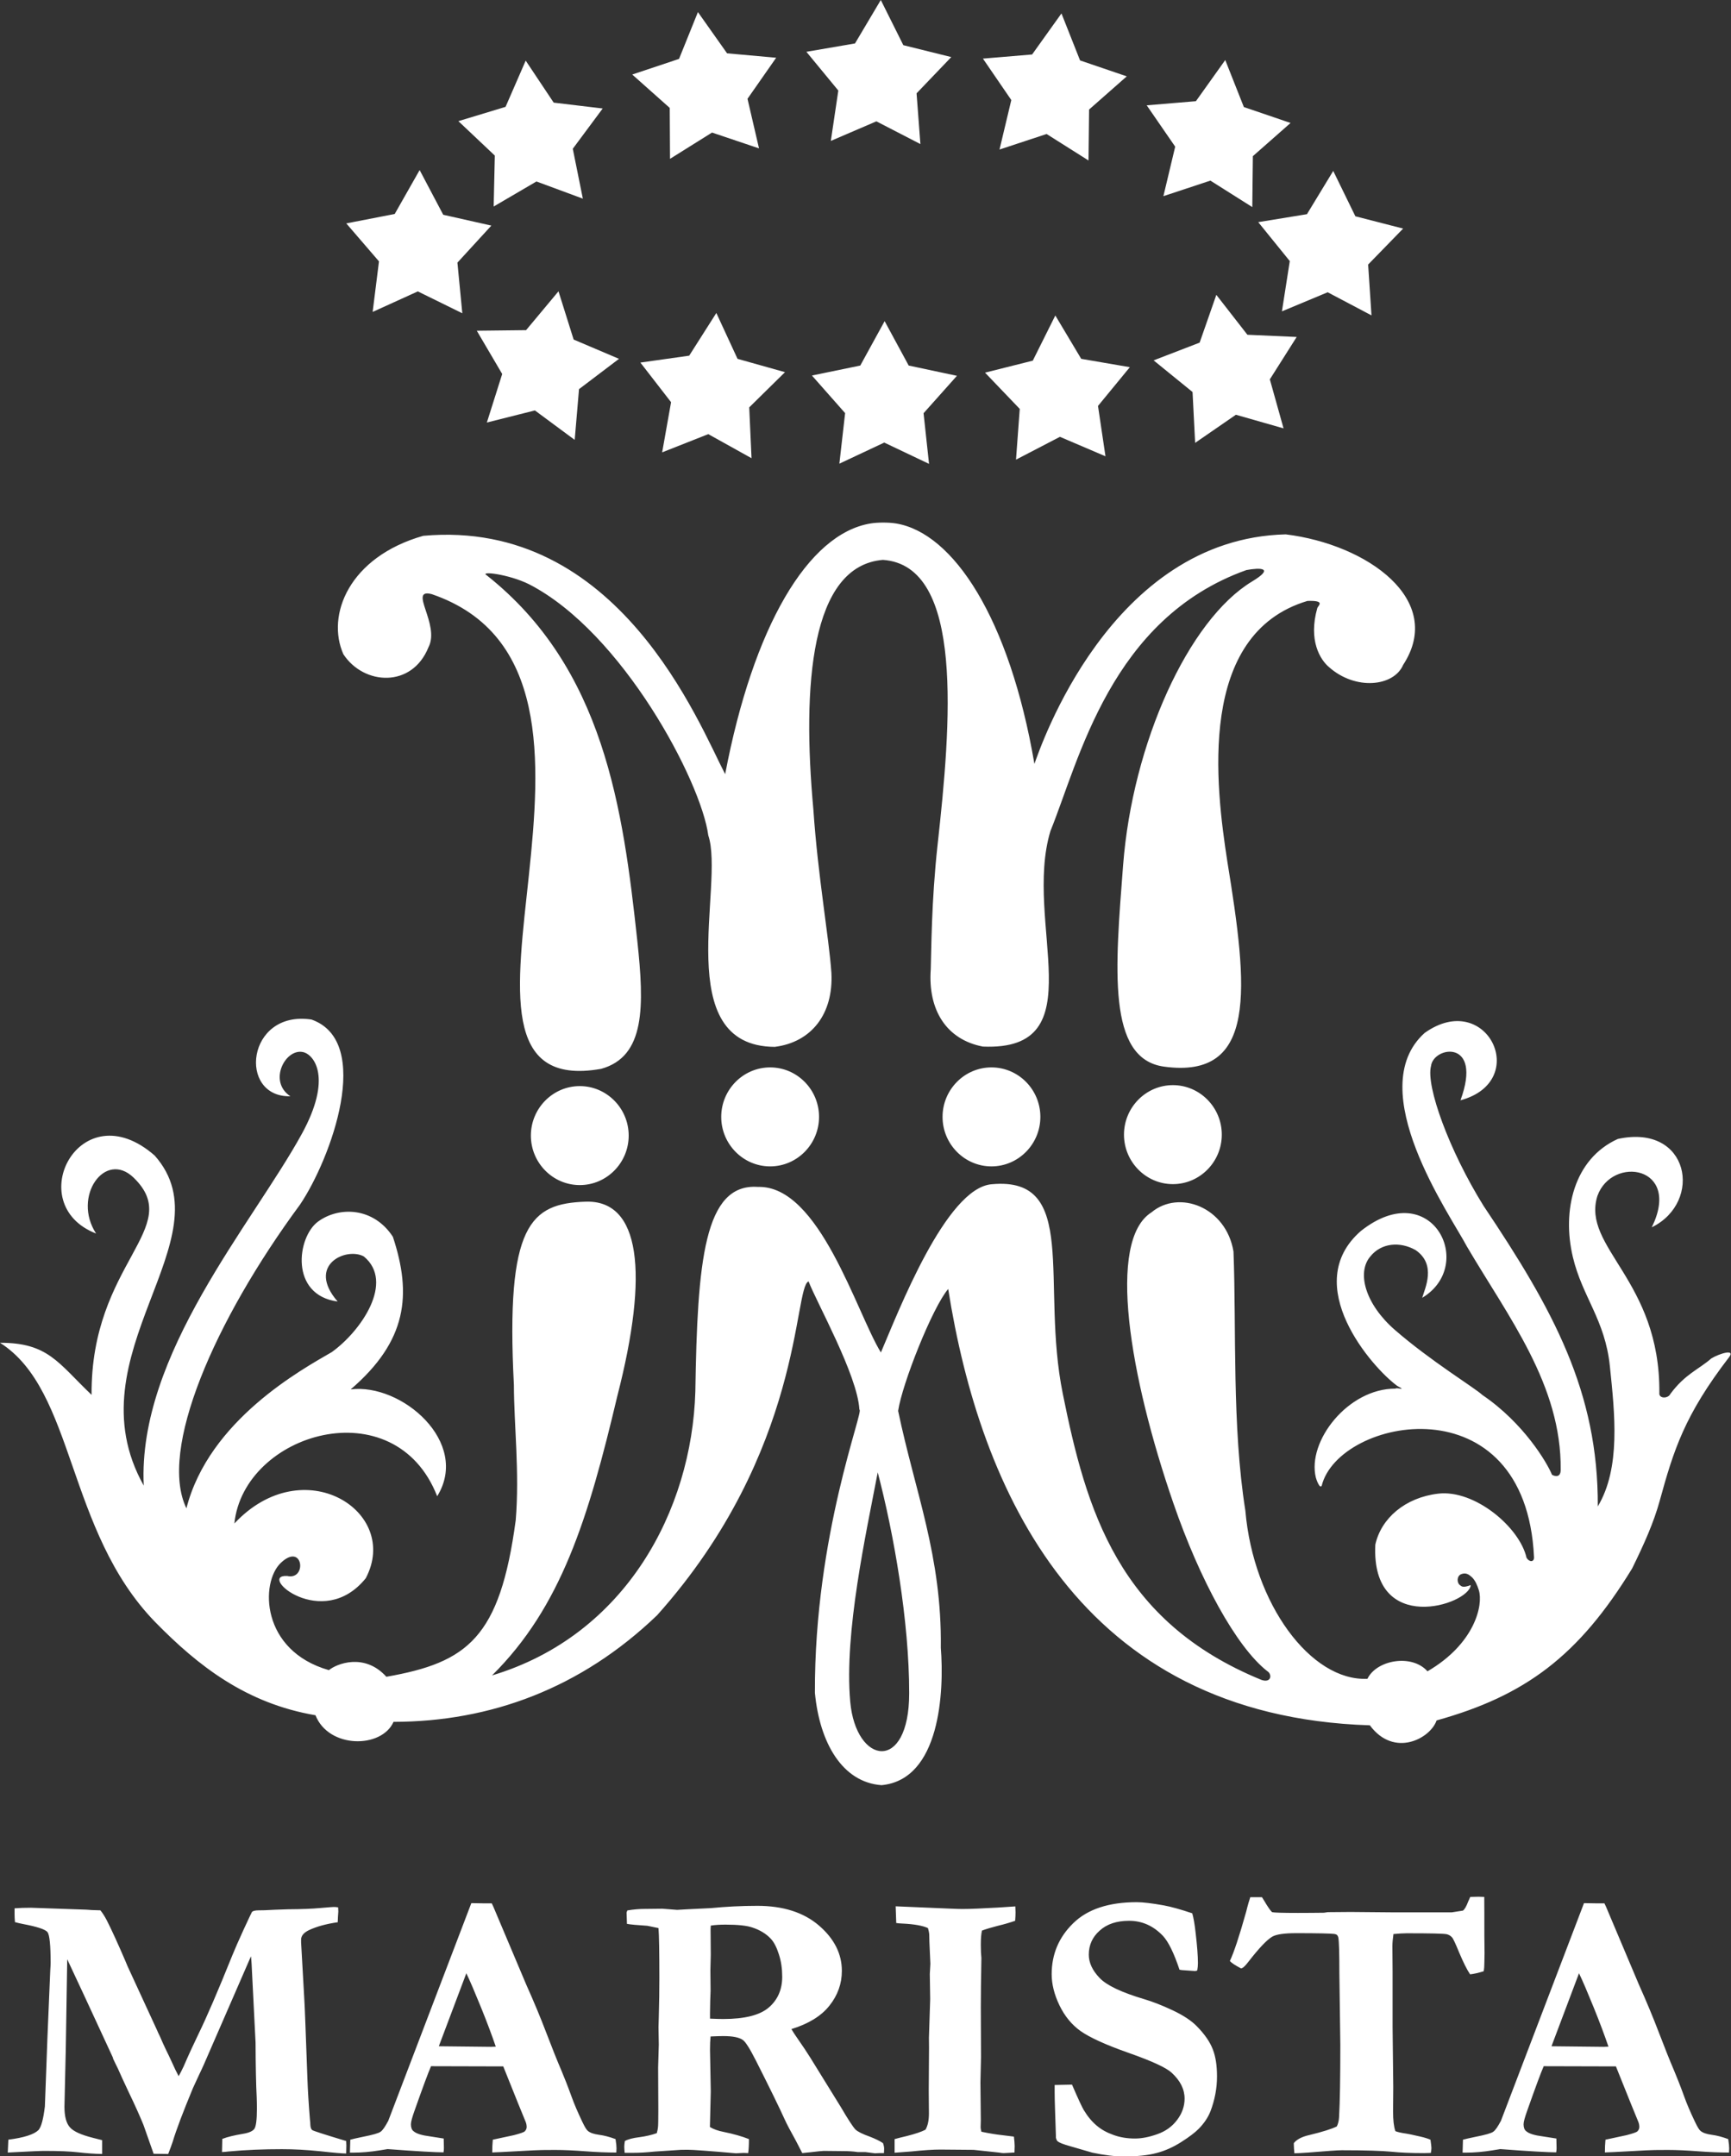
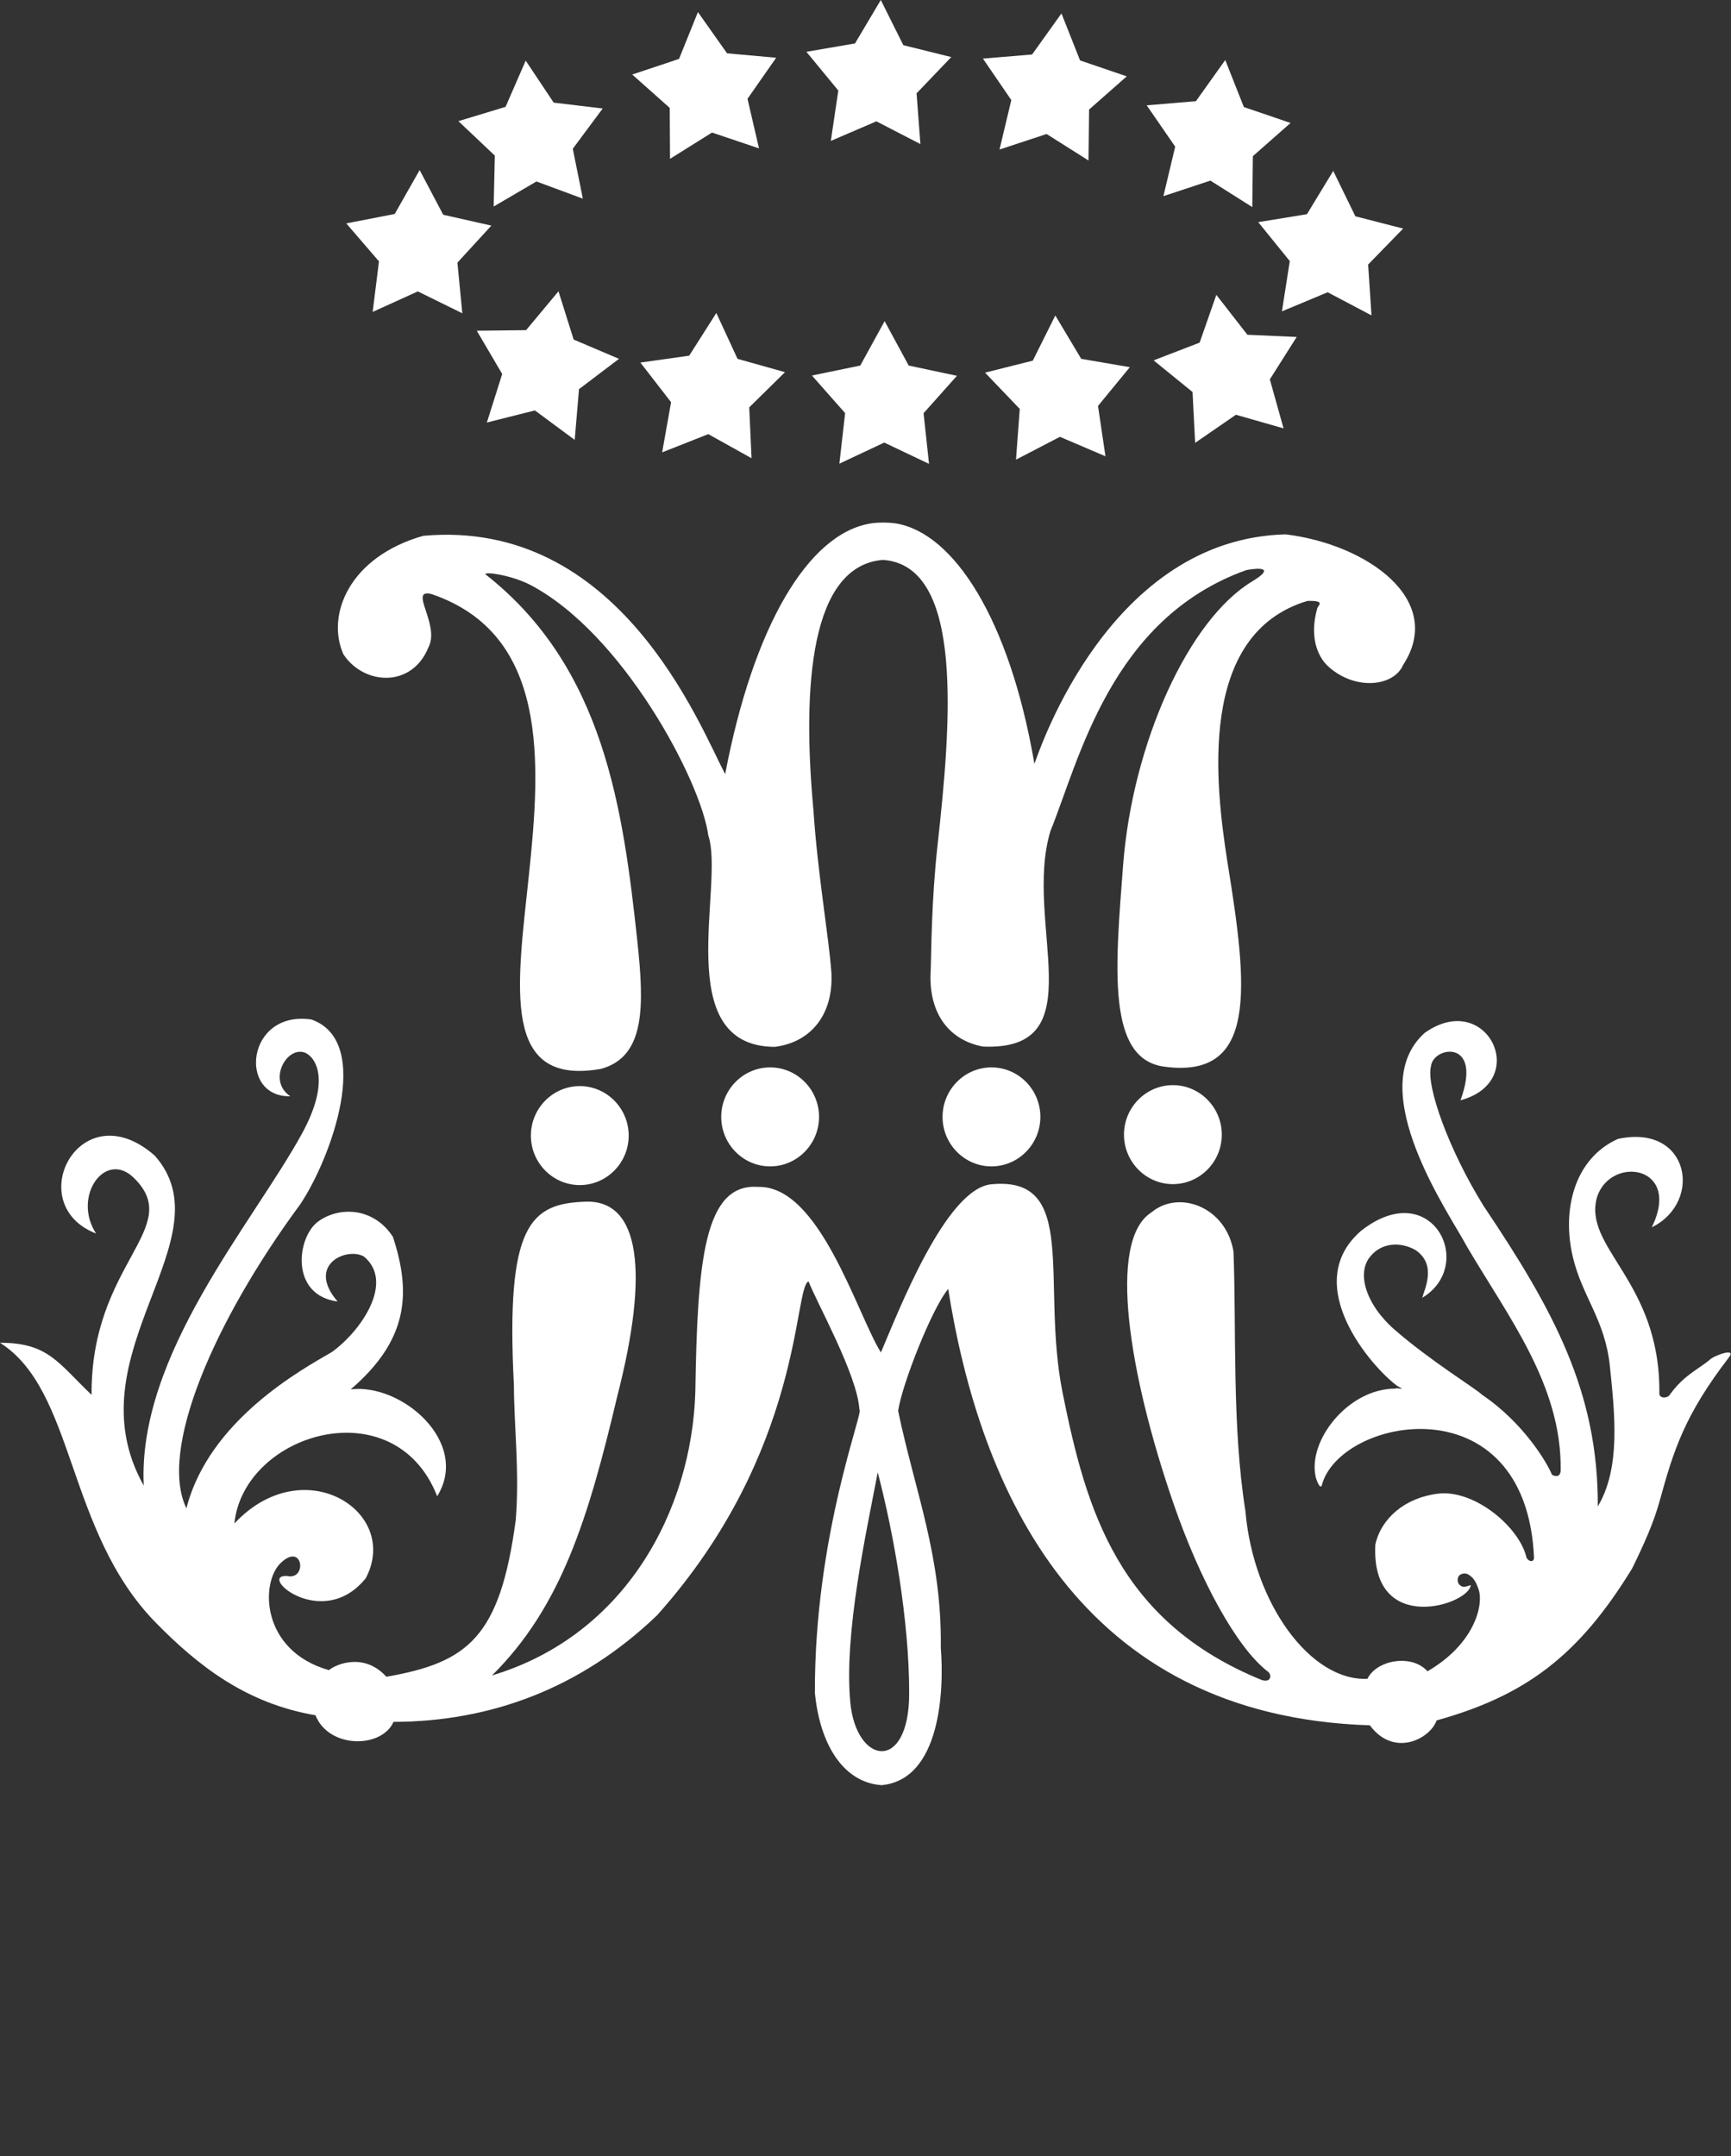
<svg xmlns="http://www.w3.org/2000/svg" id="Layer_1" x="0px" y="0px" viewBox="0 0 1805.1 2248" style="enable-background:new 0 0 1805.1 2248;" xml:space="preserve">
  <rect x="0" y="0" width="1805.1" height="2248" fill="#333333" stroke="none" />
  <style type="text/css">	.st0{fill-rule:evenodd;clip-rule:evenodd;fill:#FFFFFF;}	.st1{fill:#FFFFFF;}</style>
  <g>
    <path class="st0" d="M548.2,63.2l29.2,43.8l51.1,6.1l-31.2,42l10.5,52l-48.4-17.9l-44.6,26.1l1.2-53.1l-38-35.9l49.2-14.9  L548.2,63.2z M727.8,12.6l30.4,43l51.2,4.6L779.5,103l12,51.7l-49-16.5l-43.8,27.4l-0.3-53.1l-39.1-34.8l48.8-16.3L727.8,12.6z   M918.5,0L942,47.1L992,59.5l-36.2,37.8l4,52.9l-45.9-23.7l-47.5,20.4l7.8-52.5L840.9,54l50.7-8.7L918.5,0z M1106.9,14l19.4,49  l48.7,16.6l-39.3,34.6l-0.6,53.1l-43.7-27.6l-49.1,16.2l12.3-51.6L1025,61.1l51.3-4.3L1106.9,14z M1277.7,62.6l19.4,49l48.7,16.6  l-39.3,34.6l-0.6,53.1l-43.7-27.6l-49,16.2l12.3-51.6l-29.7-43.1l51.3-4.3L1277.7,62.6z M1390.3,178.2l23.1,47.3l49.8,12.8  l-36.5,37.5l3.5,53l-45.7-24.1l-47.7,19.9l8.2-52.4l-32.9-40.6l50.8-8.3L1390.3,178.2z M1268.4,307.4l32.4,41.6l51.4,2.3l-28,44.2  l14.3,51.1l-49.7-14.2l-42.5,29.3l-2.7-53l-40.6-33l48-18.5L1268.4,307.4z M1100.5,328.9l27,45.2l50.7,8.7l-33.2,40.4l7.8,52.5  l-47.5-20.3l-45.8,23.8l3.9-52.9l-36.2-37.8L1077,376L1100.5,328.9z M922.5,334.8l25.1,46.3l50.3,10.7l-34.8,39l5.7,52.8  l-46.7-22.2l-46.8,22l6-52.7l-34.6-39.2l50.4-10.4L922.5,334.8z M747,326.3l22.1,47.8l49.5,13.9l-37.3,36.7l2.4,53l-45.1-25.1  l-48.1,19l9.3-52.3L667.8,378l50.9-7.2L747,326.3z M582.4,303.7l15.8,50.3l47.3,20.1l-41.7,31.6l-4.5,52.9l-41.5-30.7l-50.1,12.6  l16-50.6l-26.5-45.1l51.4-0.6L582.4,303.7z M437.6,177.3l24.6,46.6l50.2,11.3L477,273.8l5.1,52.8l-46.4-22.8l-47.1,21.4l6.6-52.7  l-34.1-39.6l50.5-9.8L437.6,177.3z M920.7,583.7c85.3,5.8,70.9,171.6,57,297.3c-6.5,58.9-6.5,111.6-7.1,129.5  c-3.1,42.7,16.5,73.4,54.4,80.6c118.2,5,41.6-129.2,70.4-224.7c30-73.8,62.7-221.5,204.4-272.1c14.8-2.7,29.6-2.4,5.9,11.9  c-66.5,40.1-124.7,168.7-134.5,295.6c-8.3,108.1-17,202,42.6,210.2c97.8,13.4,87.6-81.5,66.2-213.1c-12.4-79.7-32-237.9,83.4-272.4  c19.6-0.7,11,5,10.3,7.4c-9.6,33.8,3.1,53.9,12.1,61.5c27.7,24.7,67.7,20.4,77.4-2.2c44.1-67.6-37.1-125.6-122.4-136.1  c-183.2,4.5-256.3,223.3-262.1,239.3c-26-152-84.7-241-144.5-250.7c-7.6-1.2-18.8-1.2-26.2,0c-65.6,10.6-122.6,108.1-151.8,261.4  c-27-51.5-110.7-266.8-314.8-248.5c-77.4,22-101.5,82.7-83.3,123.5c21.3,32.4,71.6,35.4,88.7-7.3c12.5-23.7-21.7-61.8,3.4-55.4  c244,83.4-32.6,532.2,176.7,494.9c46.2-12.8,45-65.4,37.7-133.4c-14.9-137.9-34.8-284.2-156.9-381c-8.6-5,22.7-1.4,44,9.2  c97.6,50.2,179.6,206,186.9,261.8c17.4,51.5-40.2,219.9,69.3,220.5c38.3-4.8,61.3-34.3,59.1-77.1c-2.6-37.5-14.1-100.8-18.8-170.3  C836.3,714.4,845.3,589.9,920.7,583.7z M1223.1,1131.3c-28.1,0-51,23.2-51,51.6c0,28.4,22.9,51.6,51,51.6c28.1,0,51-23.2,51-51.6  C1274.1,1154.5,1251.2,1131.3,1223.1,1131.3z M1033.9,1112.8c-28.1,0-51,23.2-51,51.6c0,28.4,22.9,51.6,51,51.6  c28.1,0,51-23.2,51-51.6C1084.9,1135.9,1062,1112.8,1033.9,1112.8z M803.1,1112.8c-28.1,0-51,23.2-51,51.6  c0,28.4,22.9,51.6,51,51.6c28.1,0,51-23.2,51-51.6C854.1,1135.9,831.2,1112.8,803.1,1112.8z M604.6,1132.3c-28.1,0-51,23.2-51,51.6  c0,28.4,22.9,51.6,51,51.6s51-23.2,51-51.6C655.6,1155.4,632.6,1132.3,604.6,1132.3z M915.3,1535c16.8,64,32.9,155.6,32.8,230.3  c0,83.2-55.6,74.9-61.5,8.6C880.2,1701.8,903.2,1598.7,915.3,1535z M610.6,1252.8c57.2-2,66.3,73.8,33.2,202.4  c-30.3,128-58.6,220.1-130.7,291.5c139.5-41.9,208.3-172.3,212-295.8c2.1-136.1,9.2-217.6,65.4-213.5  c64.1-1.8,102.7,131.4,128.1,172.6c17.4-40.4,67.8-172.2,115.9-175.4c91.4-8.3,50.4,103.3,73.8,218.5  c24.4,121.1,57.8,237.4,207.5,298.4c10.3,3.2,10.8-6.2,5.8-9.2c-32.3-25.2-70.4-95.1-97.9-174.9c-45.9-132.9-69.6-274-22.9-303.5  c28.6-23.9,77.8-5.7,85.5,40.9c3.1,81.1-1.7,181.6,12.4,270.3c8.3,96.7,68.2,178,127.3,175.1c9.4-19.6,46.2-26.3,62.6-7.8  c49.5-28.8,58.4-69.4,53.5-84.7c-1.5-4.8-3.8-10.4-7.4-13.6c-2.8-2.5-5.8-4.8-10.6-3.1c-5,1.7-5.2,8.9-1.6,11.6  c1.8,1.3,3,3,11.2-0.1c-1.5,20.5-104.2,53.7-99.5-42.2c6.1-27.5,31.1-49,65.4-53.1c38.1-4.6,85.2,35,92.3,66.9c3,4.8,8,4.5,7.8-0.6  c-8.6-184.5-203.6-146-221.4-74.6c-2,3.7-5.5-6.1-6.1-8.4c-9.4-37.8,33.5-93,83-92.8c1.9-1.6,12.5,3,1.8-2.9  c-25.8-18.7-102.2-105.5-37.8-161.5c73.6-58.2,120.9,35.5,63.9,69.7c2.8-9.9,15.2-34.7-7-49.8c-16.2-9.1-35.7-7.5-47.1,6.7  c-14.4,16.8-5.3,49.7,25.6,76.6c37.5,32.6,83.8,60.7,91.2,67.8c43.1,29.2,67.5,70.6,72.6,83.1c0.2,0.4,9,5.1,9.1-4.9  c1-88.5-54.5-159.3-97.8-233c-17-32.4-109.6-163.6-44.1-222.6c64.8-46.2,111.5,50.3,37.4,70.2c23.6-64.3-28.1-56.5-30.7-35.8  c-5.6,20.7,18.9,88.2,54.8,145.9c72.5,108,119.7,193.8,119.1,313.3c24.1-40.2,17.7-96.7,12.6-146.2c-5-48.5-28.7-72.1-38.6-113.8  c-11.5-48.3,0.9-102.3,46.9-123.1c74.8-16.3,89.2,65.8,35.4,92.1c31.5-64.1-41.5-75.1-56.7-32.7c-16.8,53.6,65.6,87.6,64.6,205.4  c-0.7,6.1,9.1,6.1,11.5,1c15.4-20.8,29.6-25.5,42.7-37c8.4-5.1,25.3-10.2,18.6-1.4c-46.6,60.6-57.9,97-72.5,150.1  c-6.2,22.4-15.9,44.2-28.7,70.3c-55.9,91.4-111.6,132.7-203.9,158.4c-6.3,18.7-44.2,39.4-69.6,5.1  c-303.5-9.7-406.5-245.3-439.7-454.9c-16.5,19.3-48.1,99.1-52.2,127.1c17.7,84.9,45.7,151.2,44.5,246.9  c3.6,45.7-0.6,137.5-61.8,143.3c-40.7-2.9-64.5-43.8-69.5-96.3c-0.6-165,51.9-295.5,46.4-295.2c-1.9-35.8-44.9-112.3-53-133.7  c-15.9,5.9-4.9,176.9-157.9,348c-79.5,76.3-173.7,111-274.9,111.2c-12.5,28-67.6,28-81.4-6.9c-72.1-12.3-122.2-51.2-167.2-97.2  C68.9,1595.5,78.6,1449.6,0,1399.9c50.2-0.1,60.5,20.9,95.5,54.3c-1-137.7,98-173.9,43.9-226.4c-29.9-29-64.3,19.8-39.2,58.2  c-78.4-30.5-16.7-149.3,61.1-81.3c77.3,87.2-88.3,207.2-11.4,344.1c-6.6-136.6,113.3-272.7,164.9-366.8  c31.9-58.2,12.9-82.3,1.5-85.1c-18.6-4.5-37.1,30.5-13.5,46c-55.1,1.3-45.9-90.2,22-80c64.9,22.9,20.3,145.1-11.9,192.9  C223.5,1377,165,1511.9,194.4,1572.5c23.5-92.1,120.8-145,151.6-162.9c30.4-21.8,65.8-73,33.4-99.7c-18.3-10.1-60.3,9-27.3,47  c-50.2-6.7-42.4-67.2-20.5-83.3c21.9-16.1,57.9-15.2,78.1,15.8c19.9,60.3,14.9,108.5-44,159.1c53.1-6.7,125,55.2,90.2,111.4  c-44.2-113.1-201.7-66.3-211.5,28.4c72.2-77.1,173.7-12.2,137,57.1c-45.2,55.9-113.7-4-82-2.4c21.1,4.9,16.8-35.7-6.5-13.7  c-21.6,20.4-21.1,91.6,50.1,111.9c7.7-6.5,37-18.5,59.9,6.9c84.7-14.9,118.4-40.5,134.9-163.2c4.1-49.9-1.8-99.2-1.9-141  C527.2,1275.9,553.4,1254.8,610.6,1252.8z" />
-     <path class="st1" d="M1617.9,2133.3c30.8,0.4,48.9,0.6,54.4,0.6l5-0.2c-4-11.7-9.1-25.4-15.4-40.9c-6.3-15.5-11.4-27.5-15.3-35.6  L1617.9,2133.3z M1525.2,2244.1l0.4-13.4c2.5-0.7,6.9-1.7,13.2-3c10.1-2,16.3-3.7,18.4-5.3c2.2-1.5,4.8-5.4,8-11.4l39.8-104.3  l46.8-122.6c4.3,0.1,8.5,0.2,12.4,0.2h8.9l1.7,3.6l34.3,81.2c7.7,17.2,14.7,33.9,20.9,50.2c6.2,16.2,11.5,29.5,15.9,39.7  c2.6,6.2,6.3,15.4,10.8,27.8c2.4,6.7,6,15.1,10.8,25.2c2.6,5.5,4.6,8.7,5.9,9.6c2.4,2,6.3,3.3,11.6,4c5.3,0.7,11,2.2,17.2,4.5  c0.7,4.4,1,7.6,1,9.7c0,0.9-0.1,2.4-0.2,4.3c-9.8,0-20.5-0.4-32.2-1.3c-11.7-0.9-22.2-1.4-31.6-1.4c-10.4,0-17.8,0.1-22.5,0.4  l-33.5,1.8l-9.6,0.4c0-4.6,0.2-9,0.6-13.3l21.9-4.7c6.5-1.7,10.4-3,11.4-4c1.3-1.3,2-2.8,2-4.5c0-1.7-0.3-3.5-1-5.3l-7.9-19.3  l-15.5-38.6l-75.3-0.2c-2.8,6.3-8.5,21.7-17.2,46.3c-2.5,7-3.8,11.7-3.8,14.2c0,3.4,0.9,5.9,2.8,7.3c3,2.6,8.8,4.3,17.4,5.4  c1.1,0.2,5.9,0.9,14,2.2c0.1,4.7,0.2,8,0.2,9.8c0,1.5-0.1,3-0.4,4.6c-8.1,0-27.6-1.1-58.3-3.4l-8.1,1.3c-9.8,1.6-19,2.4-27.8,2.4  H1525.2z M1303.8,1977.9h12.2c0.9,1.5,1.6,2.6,2,3.2c3.7,6.3,6.5,10.5,8.5,12.4c1.7,0.5,10.8,0.8,27.1,0.8c10.1,0,19.1-0.1,27-0.2  l4-0.6l23.8-0.2l44.5,0.4h61l11.6-1.8c1.7-1.1,3.6-4.3,5.5-9.4c0.5-1.2,1.3-2.8,2.2-4.9l8.7-0.2c1.3,0,3.2,0.1,5.9,0.2  c0.1,9,0.1,22.7,0.1,41l0.2,17.6l-0.2,10c0,3.4-0.2,6.4-0.7,8.9c-5.4,1.7-10.2,2.8-14.2,3.2c-3.4-5.1-7.1-12.6-11.2-22.3  c-4-9.8-6.5-15.1-7.6-16.2c-1.5-1.7-3.4-2.8-5.5-3.3c-3.1-0.7-17-1-41.8-1c-3.6,0-8.3,0.3-13.8,0.8c-0.7,5.1-1.1,9.3-1.1,12.6  l0.2,26.4v57.9l0.7,62.5l-0.2,25.6c0,9.1,0.8,15.9,2.4,20.5c2.1,0.9,5.9,1.8,11.6,2.6c1.1,0.1,5.9,1.1,14.6,3.1  c4,0.9,7.5,2,10.4,3.2c0.7,4.8,1,7.7,1,8.7c0,1.2-0.2,2.9-0.6,5.1c-2.9,0.1-5.2,0.2-7.1,0.2c-13.5,0-25-0.5-34.5-1.5  c-9.4-0.9-26.6-1.5-51.4-1.5c-4,0-15.5,0.8-34.7,2.4c-7.5,0.5-12.4,0.8-14.6,0.8c-0.1-2-0.3-3.5-0.4-4.5l-0.2-4.6v-1.5  c2.9-3.8,8.3-6.7,16.4-8.5c13.7-3.3,23.1-6.3,28.4-8.9c1.3-2.5,2.2-5.8,2.4-9.8c0.9-15.8,1.3-40.9,1.3-75.3l-1-74.6  c0-20.5-0.3-32.9-1.1-37.3c-0.3-1.1-0.7-2-1.4-2.6c-0.6-0.6-1.5-0.9-2.8-1.1c-4-0.5-17.4-0.8-39.8-0.8c-12.3,0-20.6,1.2-24.8,3.6  c-5.7,3.3-14.1,12.2-25.4,26.8c-3.2,4.2-5.7,6.3-7.3,6.3c-6.1-3.2-9.9-5.7-11.6-7.7c4.1-8.5,9.8-25.6,17-51.3  C1301.3,1985.7,1302.9,1980.6,1303.8,1977.9z M1243.3,1994.7c1.3,4.5,2.5,11.2,3.5,20.3c1.6,13.5,2.4,24.1,2.4,31.6  c0,2.4-0.2,4.9-0.7,7.7l-2,0.6l-14.1-1l-2.4-0.4c-5.8-17.3-11.5-29.1-17.3-35.3c-10-10.5-21.8-15.7-35.3-15.7  c-12.9,0-23.1,3.4-30.6,10.2c-7.6,6.7-11.4,15.1-11.4,25.1c0,8.4,3.8,16.5,11.2,24.2c7.3,7.8,23,15.2,46.9,22.3  c8.1,2.4,17.8,6.1,29.1,11.4c11.3,5.3,20,11,25.9,17.2c7.9,8.1,13.3,16,16.2,23.6c3,7.6,4.4,17,4.4,28.3c0,12.3-2.3,24.5-6.9,36.5  c-2.5,6.3-6.5,12.2-12,17.9c-3.9,4-10,8.6-18.3,13.9c-8.3,5.3-16.9,9.2-25.8,11.5c-8.8,2.4-20.3,3.6-34.2,3.6  c-9.2,0-20.2-1.3-32.9-4l-23.7-6.9c-6.5-1.8-10.7-3.5-12.4-4.9c-0.7-0.5-1.3-1.8-1.8-3.8v-2.2c0-1.5-0.3-10.4-0.9-27.1  c-0.3-8.5-0.4-14.5-0.4-18.1v-7.5l18.1-0.4c6.3,14.6,10.4,23.4,12.2,26.4c4,6.7,8.5,12.1,13.5,16.3c4.9,4.2,10.8,7.4,17.6,9.8  c6.8,2.5,14.3,3.7,22.3,3.7c7.1,0,14.9-1.5,23.5-4.6c8.5-3,15.4-7.9,20.6-14.9c5.2-6.9,7.7-14.3,7.7-22.1c0-9.8-4.5-18.8-13.6-27.1  c-5.5-5.1-20.3-12-44.5-20.5c-24.2-8.5-40.9-16.2-50.3-22.8c-9.4-6.7-16.7-15.7-22.1-26.9c-5.4-11.2-8.1-22.1-8.1-32.4  c0-20.9,7.5-38.6,22.5-53.2c14.9-14.6,37.1-21.9,66.2-21.9c6.3,0,15.7,1.1,28,3.3C1221,1987.8,1230.9,1990.5,1243.3,1994.7z   M932.9,2244.3v-14.2c2.6-0.7,7-1.9,13.1-3.3c8.5-2.2,14.9-4.3,19.1-6.5c2.4-4.1,3.6-9.8,3.6-17l-0.2-23.3l0.3-45l-0.1-10.6  c0.9-26,1.3-39.4,1.3-40.2l-0.4-26.2l0.6-10.6l-1-22.5l-0.2-8.5c-0.1-1.3-0.5-3.4-1.3-6.3c-5.4-2.5-14.1-4.1-26.2-4.7  c-2.9-0.1-5.2-0.3-6.9-0.6l-0.6-17.4l56.4,2.4c6.9,0.3,11.3,0.4,13,0.4c7.7,0,20.2-0.5,37.3-1.5c9.6-0.7,15.6-1.1,18.1-1.2  c0.1,2.5,0.2,4.6,0.2,6.3c0,2.2-0.1,5.1-0.4,8.7c-5.2,1.8-11.2,3.6-18,5.2c-6.7,1.7-12.3,3.4-16.6,5c-0.8,3.4-1.2,8.3-1.2,14.8  c0,5.7,0.2,10.2,0.6,13.8c-0.4,22.2-0.6,39.3-0.6,51.3l0.2,52l-0.6,26.4l0.4,39.4l-0.2,7.5c0,1,0.3,2.6,0.8,4.5  c8,1.7,15.3,2.9,21.9,3.6c1.2,0.1,5.2,0.7,12,1.5c0.5,4,0.8,7.3,0.8,9.9c0,1.4-0.1,3.7-0.2,6.7c-1.7,0-3,0.1-4,0.2  c-4.2,0.3-6.6,0.4-7.3,0.4c-0.9,0-2.6-0.2-5.1-0.6c-1.9-0.2-10.6-1.1-26.2-2.8l-34.9-0.3c-6.9,0-17.1,0.6-30.3,2  C941.2,2243.7,935.5,2244.1,932.9,2244.3z M740.3,2104.5c6.3,0.3,11,0.4,13.9,0.4c22.3,0,38.2-4,47.5-12c9.3-8,14-18.7,14-32.1  c0-8.3-1.1-16.1-3.5-23.4c-2.3-7.3-5.1-12.7-8.5-16.3c-4.8-5.1-11.2-9-19.1-11.6c-5.8-2-15.1-3-27.8-3c-6.1,0-11.2,0.3-15.6,1  l-0.2,3.8l0.2,26.6l-0.4,16.1l0.2,21.5c-0.3,6-0.5,13.9-0.6,23.4V2104.5z M651.6,2232.1c3.4-1.9,8.5-3.2,15.2-4  c6.7-0.9,12.7-2.3,18.1-4.2c0.7-2.6,1.1-4.6,1.2-5.7c0.3-1.9,0.4-8.1,0.4-18.9l-0.2-44l0.7-23.6l-0.3-18.4l0.3-10.6  c0.4-14.3,0.6-27.7,0.6-40.2c0-27.3-0.3-44.8-0.9-52.4l-11.6-2.4c-10.6-0.7-17.8-1.3-21.3-2l-0.4-11.8l0.8-2.2  c6.6-1.1,12.7-1.6,18.2-1.6c3,0,9.1-0.1,18.3-0.2c9.5,0.8,14.6,1.2,15.4,1.2l10.4-0.6l24.6-1.2c15.4-1.5,31.6-2.4,48.7-2.4  c26.9,0,48.4,6.9,64.3,20.6c15.9,13.7,23.8,29.5,23.8,47.2c0,13.3-4.3,25.4-12.9,36.2c-8.5,10.8-21.8,19-39.7,24.5  c1.6,2.8,3.7,6,6.3,9.7c5.5,7.9,10,14.6,13.4,20.1l31.6,51.1c7.9,13.5,13.1,21.4,15.5,23.8c2.4,2.3,7.5,4.8,15.1,7.5  c5.9,2.3,10.4,4.5,13.6,6.7c0.8,2.2,1.2,4.2,1.2,5.9c0,1.1-0.1,2.7-0.2,4.5h-5.3l-4,0.2l-10.2-1.3h-8.1c-4.2-0.7-9.4-1-15.6-1  l-19.7-0.2c-1.4,0-6.1,0.5-13.8,1.4c-3.6,0.3-6.4,0.7-8.5,0.9l-6.7-13c-5.5-9.9-9.4-17.2-11.6-22.1c-5.8-12.8-15.7-33-29.8-60.9  c-6.5-12.9-11.2-20.2-13.8-21.9c-3.9-2.8-10.7-4.1-20.3-4.1c-2.6,0-7.1,0.1-13.4,0.4c-0.4,3.8-0.6,8.3-0.6,13.6l0.8,43.7l-0.9,37.1  c3.6,2.2,8.5,4,14.3,5.1c10.3,2.1,19.1,4.6,26.4,7.5c0,6.5-0.3,11.3-0.8,14.6c-2.5-0.1-4-0.2-4.7-0.2l-8.1,0.4  c-28.3-2.5-45-3.7-50.3-3.7c-3.4,0-5.9,0.1-7.3,0.1l-27.2,1.8c-8.3,0.9-15.8,1.3-22.7,1.3h-8.5c-0.3-3.2-0.4-5.4-0.4-6.3  C651,2236.7,651.2,2234.7,651.6,2232.1z M457.6,2133.3c30.8,0.4,48.9,0.6,54.4,0.6l5-0.2c-4-11.7-9.1-25.4-15.4-40.9  c-6.3-15.5-11.4-27.5-15.3-35.6L457.6,2133.3z M364.9,2244.1l0.4-13.4c2.5-0.7,6.9-1.7,13.2-3c10.1-2,16.3-3.7,18.4-5.3  c2.2-1.5,4.8-5.4,8-11.4l39.8-104.3l46.8-122.6c4.3,0.1,8.5,0.2,12.4,0.2h8.9l1.7,3.6l34.3,81.2c7.7,17.2,14.7,33.9,20.9,50.2  c6.2,16.2,11.5,29.5,15.9,39.7c2.6,6.2,6.3,15.4,10.8,27.8c2.4,6.7,6,15.1,10.8,25.2c2.6,5.5,4.6,8.7,5.9,9.6c2.4,2,6.3,3.3,11.6,4  c5.3,0.7,11,2.2,17.2,4.5c0.7,4.4,1,7.6,1,9.7c0,0.9-0.1,2.4-0.2,4.3c-9.8,0-20.5-0.4-32.2-1.3c-11.7-0.9-22.2-1.4-31.6-1.4  c-10.4,0-17.8,0.1-22.5,0.4l-33.5,1.8l-9.6,0.4c0-4.6,0.2-9,0.6-13.3l21.9-4.7c6.5-1.7,10.4-3,11.4-4c1.3-1.3,2-2.8,2-4.5  c0-1.7-0.3-3.5-1-5.3l-7.9-19.3l-15.5-38.6l-75.3-0.2c-2.8,6.3-8.5,21.7-17.2,46.3c-2.5,7-3.8,11.7-3.8,14.2c0,3.4,0.9,5.9,2.8,7.3  c3,2.6,8.8,4.3,17.4,5.4c1.1,0.2,5.9,0.9,14,2.2c0.1,4.7,0.2,8,0.2,9.8c0,1.5-0.1,3-0.4,4.6c-8.1,0-27.6-1.1-58.3-3.4l-8.1,1.3  c-9.8,1.6-19,2.4-27.8,2.4H364.9z M8.1,2244.1l0.6-13.4c16.4-2.1,26.8-5.5,31.4-10c2.9-3.2,5.1-11.4,6.7-24.6l2.6-70.2l3-71.4  c0.3-4.3,0.4-6.9,0.4-7.9c0-18.5-1.1-29.3-3.2-32.2c-2.2-2.9-10.6-5.7-25.4-8.5c-3.6-0.7-6.5-1.4-8.6-2c-0.3-3.3-0.4-6.1-0.4-8.3  v-6.1c4.8-0.4,10.6-0.6,17.2-0.6l57.7,2c1.3,0.1,3.2,0.3,5.5,0.4l9.1,0.3c2.2,2.7,4.4,6.1,6.7,10.5c4.9,9.6,11.3,23.6,19.3,42.2  l2.2,5.3l30.8,66.8c0.6,1.5,1.7,3.9,3.2,6.9c2,4.7,4,9.2,6.1,13.5c2.2,4.3,4.3,9,6.7,14.1c2.3,5.1,4.4,9.6,6.6,13.6  c1.8-3.2,3.6-6.7,5.3-10.4c5.2-12.1,10.4-23.2,15.3-33.4c8.7-17.8,20.5-45.2,35.3-82c2.4-5.9,6.3-14.9,11.7-26.7  c5.5-11.9,8.5-18.2,8.9-18.8c1.2-1.1,3.6-1.6,7.1-1.6c1.3,0,3.4,0,6.1-0.1c6.8-0.4,15-0.7,24.6-1c13.8-0.1,24.8-0.5,33.2-1.3  c8.3-0.7,13-1.1,14.1-1.1c1.3,0,2.9,0.1,4.7,0.4c0.1,1.8,0.2,3.2,0.2,4.3l-0.4,5.9c0,1.2-0.1,3-0.2,5.3  c-12.3,1.8-22.4,4.6-30.1,8.3c-5.4,2.6-8.1,5.9-8.1,9.9v3l3.4,60.3c0.4,5.5,1.4,32.9,3.2,82.2c0.4,11,1.2,25,2.6,42  c0.3,2.1,0.4,3.7,0.4,4.9c0.1,3.2,0.8,5.2,2,6.1c1.3,0.9,13.1,4.7,35.4,11.4c0.1,2.1,0.2,3.6,0.2,4.7c0,2.8-0.1,5.5-0.2,8.3  c-3.5,0-12.4-0.7-26.8-2.3c-14.3-1.5-27.7-2.2-40.2-2.2c-19,0-37.5,0.7-55.6,2.4c-2.4,0.3-4.6,0.5-6.9,0.6l0.3-13.7  c5.4-2.1,12.6-3.8,21.5-5.3c6.3-1,10.3-2.8,12-5.3c1.7-2.5,2.6-9.4,2.6-20.9c0-4.4-0.1-8.1-0.2-11.4c-0.7-13.8-1.1-33-1.2-57.6  L263,2060c-0.4-9.8-0.8-16.7-1.3-20.5l-49.1,112.8c-1.1,2.6-3,6.5-5.3,11.4c-3,6.5-5,10.8-6.1,13.2c-10.1,24.4-17.2,42.9-21.1,55.9  c-1.1,3.2-2.6,7.5-4.7,12.8l-15.2-0.2l-10.6-30.1c-3.2-7.9-8.5-19.9-16.2-35.9c-4.4-9.4-7.9-16.9-10.4-22.7c-1.1-2.4-2-4.2-2.6-5.3  l-2.4-5c-0.1-0.7-0.3-1.4-0.6-2l-29.3-63.3l-18-38.5l-1.5,93.3l-1.4,60.5c0,10,1.9,17.2,5.7,21.4c3.7,4.3,11.8,7.9,24.1,11l9.5,2.4  v14.4c-7.6-0.1-15.8-0.7-24.6-1.7c-8.7-1-20.3-1.5-34.8-1.5C43.9,2242.3,31,2242.9,8.1,2244.1z" />
  </g>
</svg>